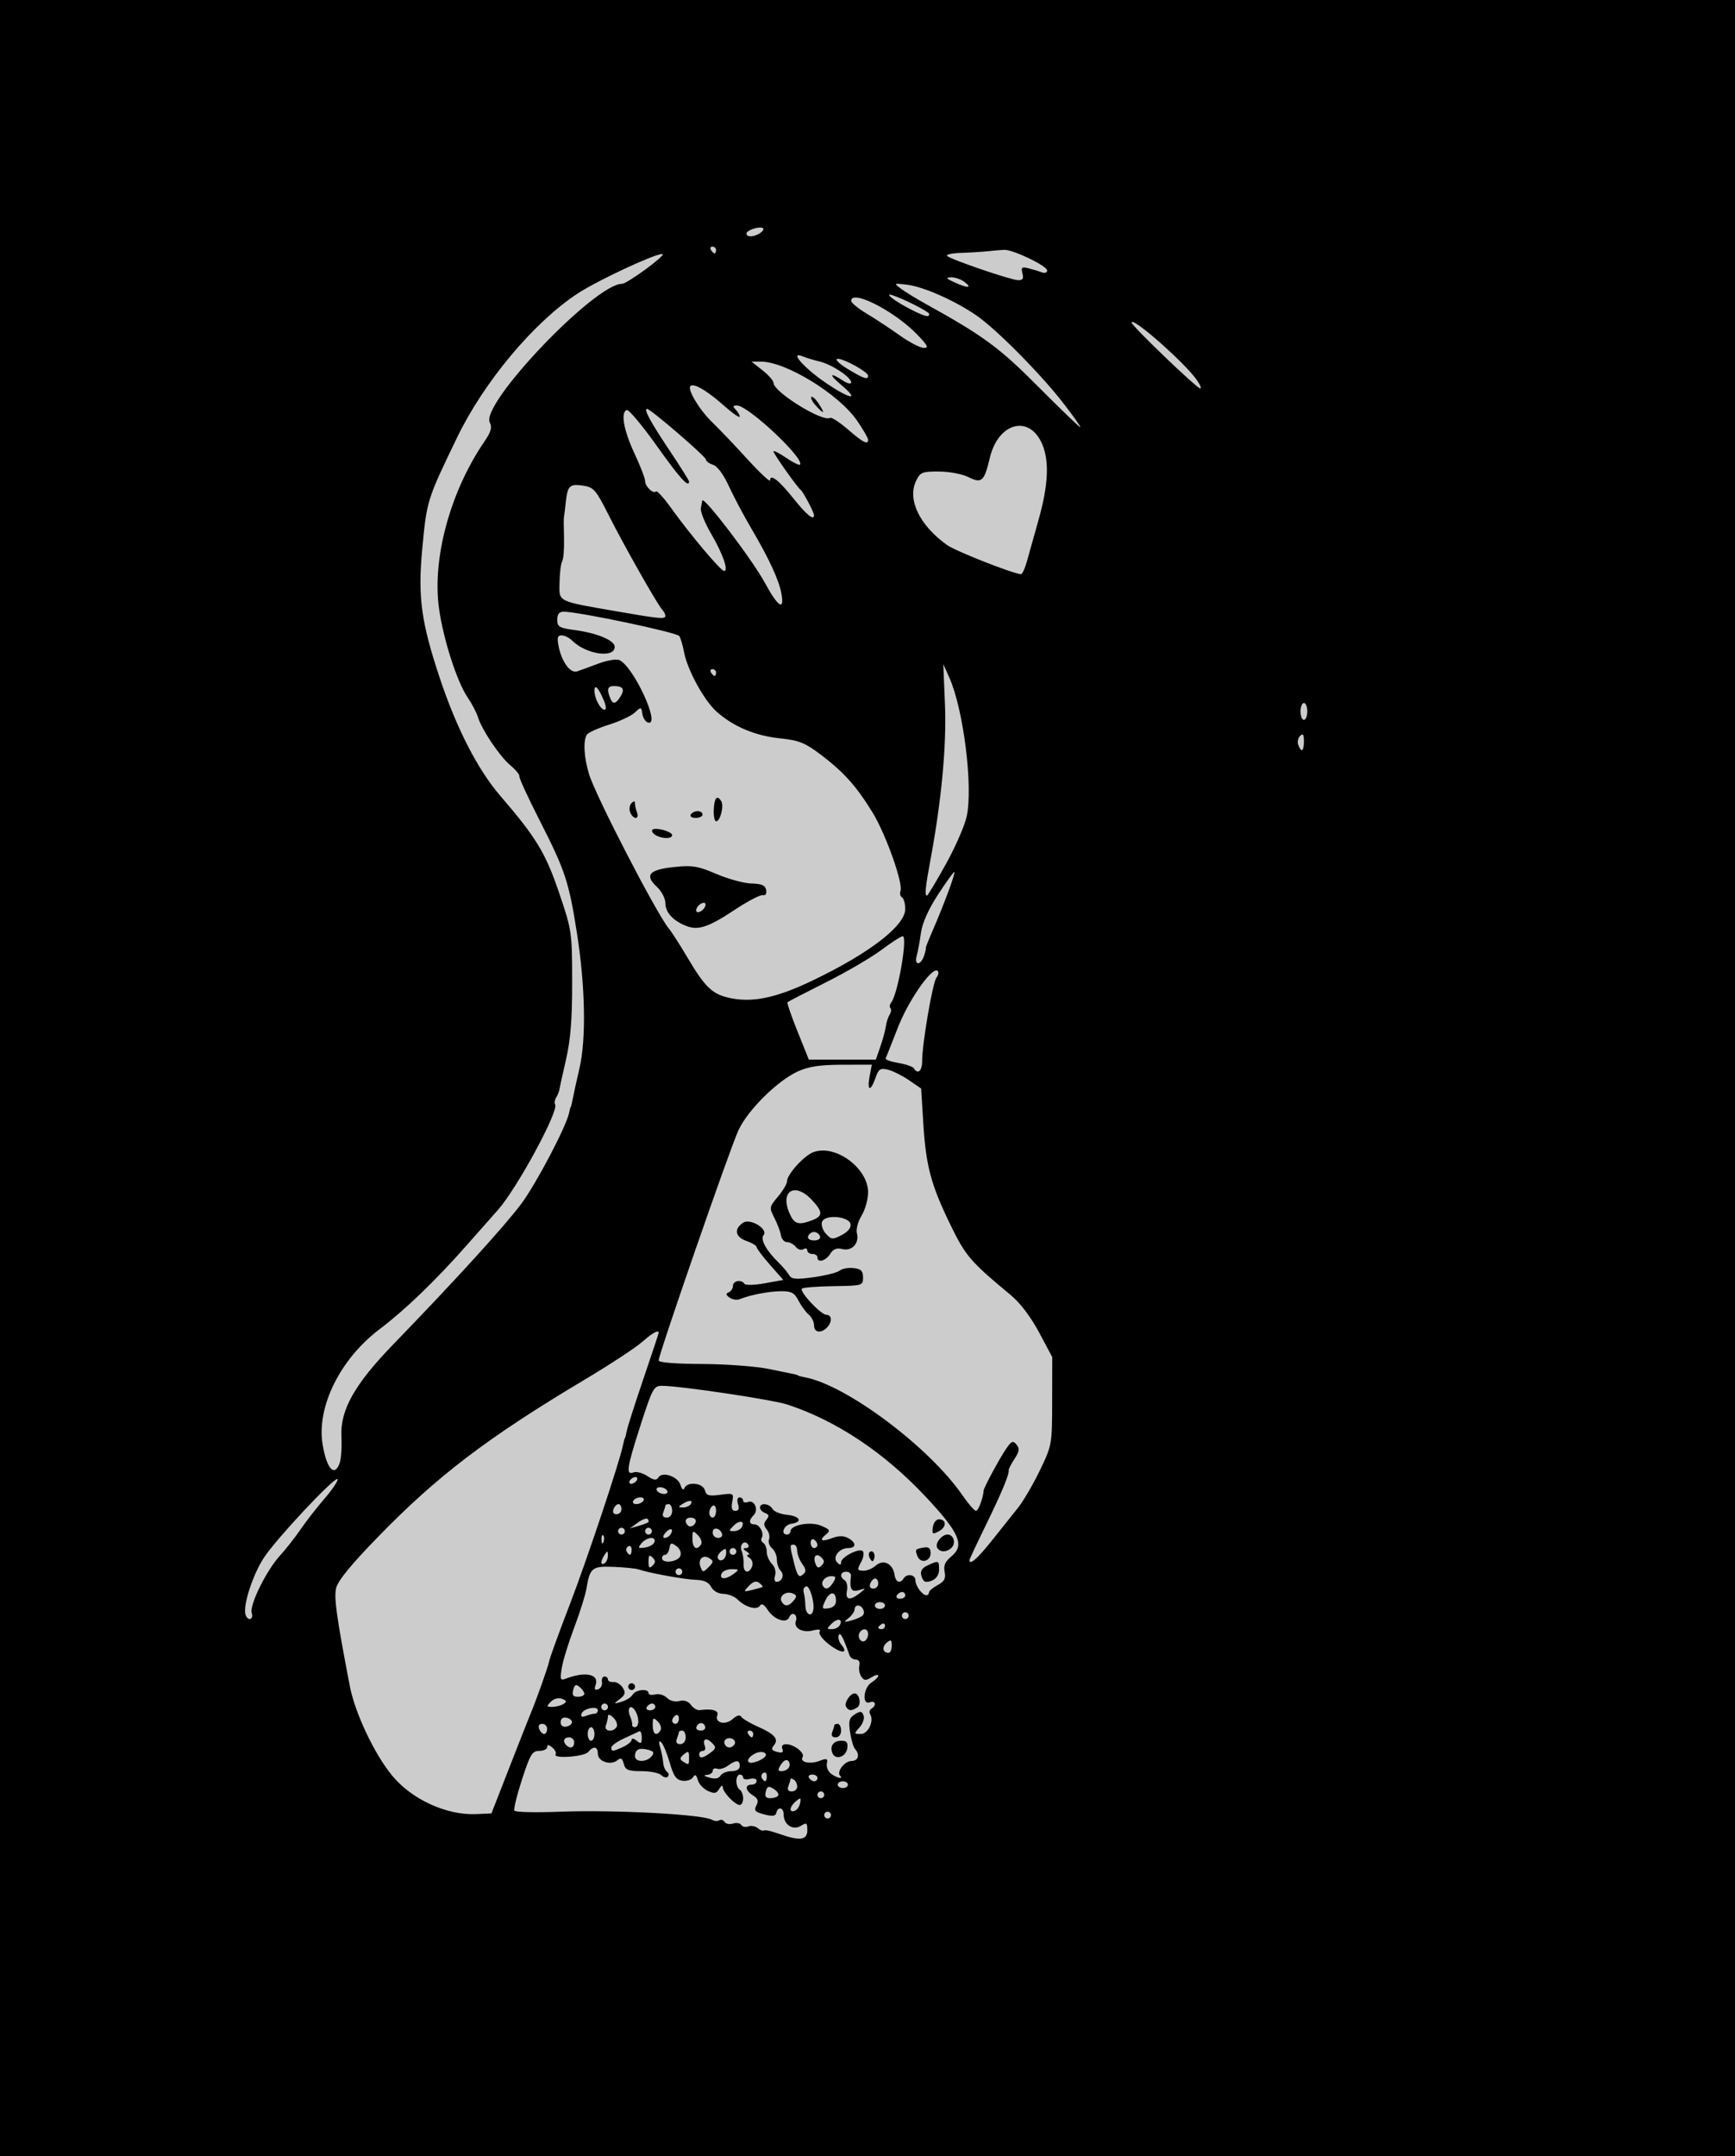
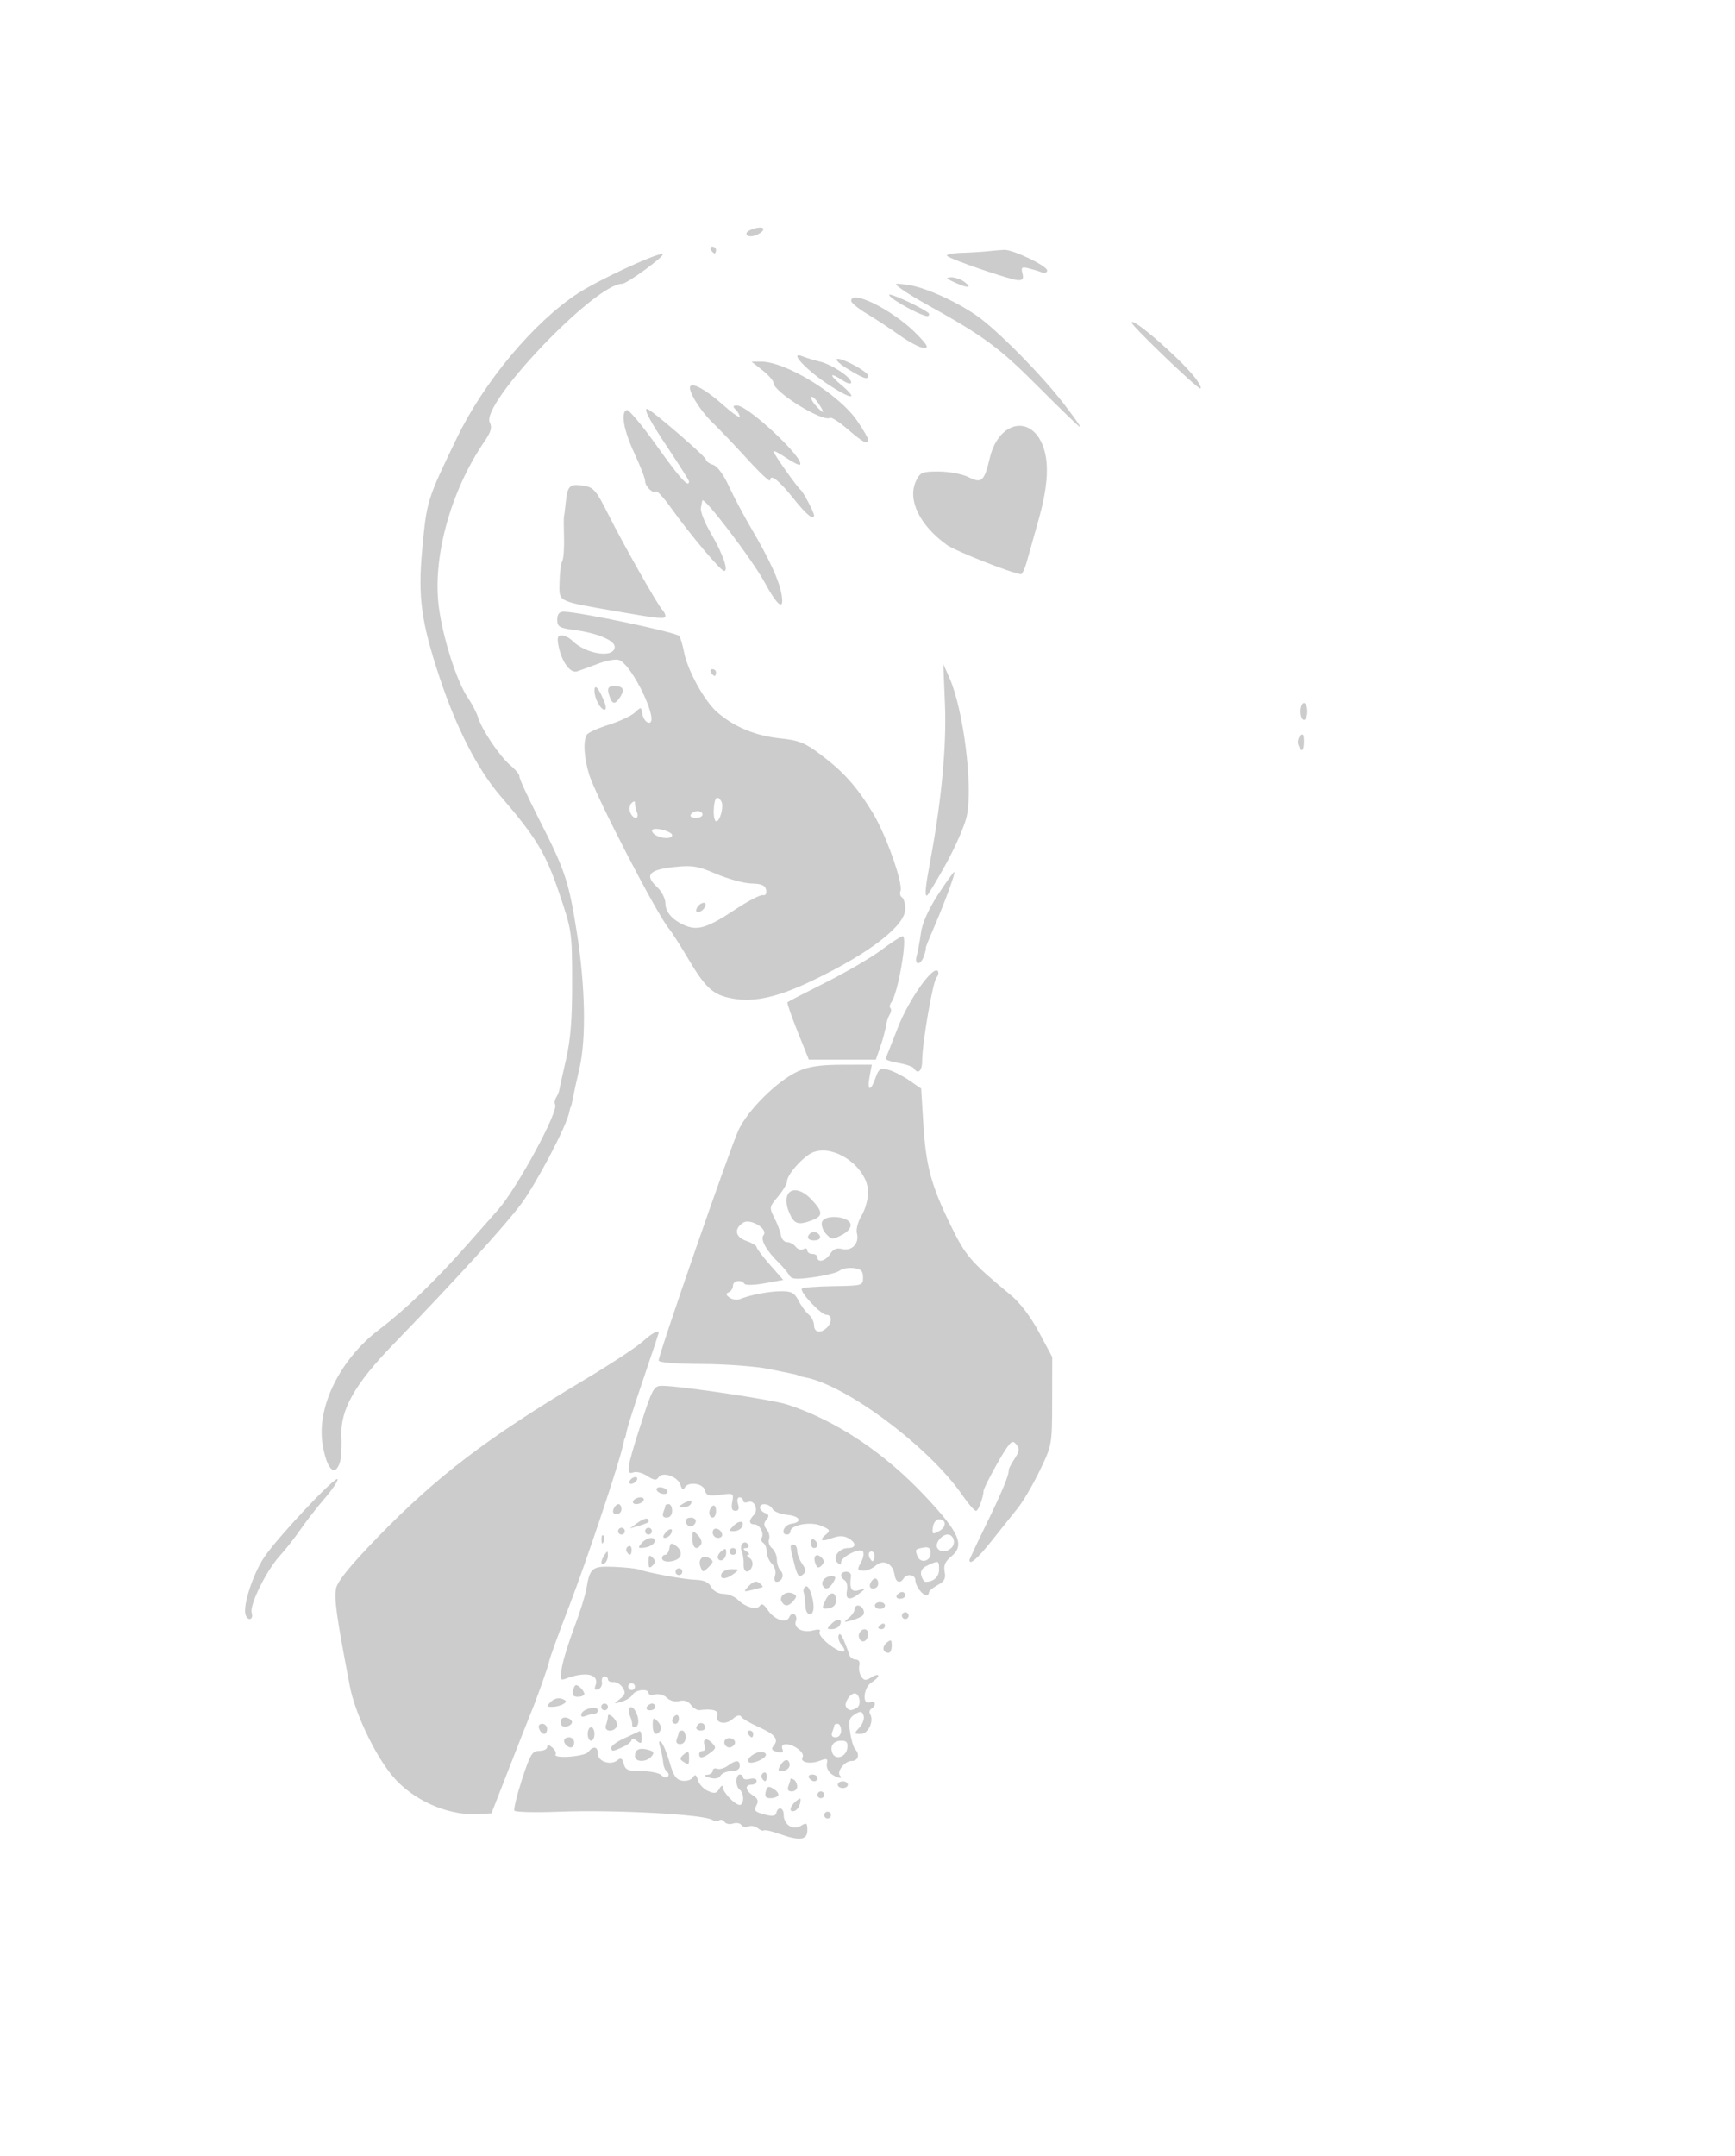
<svg xmlns="http://www.w3.org/2000/svg" version="1.1" viewBox="0 0 2126.9 2642">
  <defs>
    <style type="text/css">.str5 {stroke:#373435;stroke-width:0.2}
    .str17 {stroke:#606062;stroke-width:0.2}
    .str7 {stroke:#7B3B64;stroke-width:0.2}
    .str4 {stroke:#84716B;stroke-width:0.2}
    .str3 {stroke:#B09193;stroke-width:0.2}
    .str16 {stroke:#D2D3D5;stroke-width:0.2}
    .str0 {stroke:#E6E7E8;stroke-width:0.2}
    .str15 {stroke:#E8C6BA;stroke-width:0.2}
    .str12 {stroke:#E8CDBB;stroke-width:0.2}
    .str6 {stroke:#EE3163;stroke-width:0.2}
    .str1 {stroke:#F2E8DA;stroke-width:0.2}
    .str2 {stroke:#F7ADAF;stroke-width:0.2}
    .str8 {stroke:#FEFEFE;stroke-width:0.2}
    .str11 {stroke:black;stroke-width:0.2}
    .str10 {stroke:#282E29;stroke-width:0.2}
    .str9 {stroke:#412823;stroke-width:0.2}
    .str13 {stroke:#373435}
    .str14 {stroke:#825E5F}
    .fil12 {fill:none}
    .fil6 {fill:#373435}
    .fil0 {fill:#44AA88}
    .fil16 {fill:#606062}
    .fil8 {fill:#7B3B69}
    .fil4 {fill:#84716B}
    .fil5 {fill:#A9ABAE}
    .fil3 {fill:#B09193}
    .fil15 {fill:#D2D3D5}
    .fil13 {fill:#E8C6BA}
    .fil14 {fill:#E8CDBB}
    .fil7 {fill:#EE3163}
    .fil1 {fill:#F2E8DA}
    .fil9 {fill:#FEFEFE}
    .fil11 {fill:black}
    .fil10 {fill:#412823}
    .fil2 {fill:#FF7DCF}</style>
    <linearGradient id="a" x1="49.917" x2="49.917" y1="108.33" y2="12.18" gradientUnits="userSpaceOnUse">
      <stop stop-color="#8E2929" offset="0" />
      <stop stop-color="#ED3237" offset=".502" />
      <stop stop-color="#8E2929" offset="1" />
    </linearGradient>
    <linearGradient id="b" x1="61.256" x2="61.256" y1="63.747" y2="90.292" gradientUnits="userSpaceOnUse">
      <stop stop-color="#F5B39C" offset="0" />
      <stop stop-color="#F0DBD2" offset="1" />
    </linearGradient>
    <linearGradient id="c" x1="13.984" x2="13.984" y1="119.15" y2="1.363" gradientUnits="userSpaceOnUse">
      <stop stop-color="#A9ABAE" offset="0" />
      <stop stop-color="#FEFEFE" offset=".502" />
      <stop stop-color="#A9ABAE" offset="1" />
    </linearGradient>
    <linearGradient id="d" x1="50.031" x2="50.031" y1="3.161" y2="117.3" gradientUnits="userSpaceOnUse">
      <stop stop-color="#ED3237" offset="0" />
      <stop stop-color="#D2D3D5" offset="1" />
    </linearGradient>
    <linearGradient id="e" x1="40.134" x2="40.134" y1="25.368" y2="57.883" gradientUnits="userSpaceOnUse">
      <stop stop-color="#F3755B" offset="0" />
      <stop stop-color="#F8AC92" offset="1" />
    </linearGradient>
    <style type="text/css">.str0 {stroke:#373435;stroke-width:0.2}
    .fil3 {fill:#373435}
    .fil4 {fill:#595959}
    .fil5 {fill:url(#e)}
    .fil1 {fill:url(#d)}
    .fil2 {fill:url(#c)}
    .fil6 {fill:url(#b)}
    .fil0 {fill:url(#a)}</style>
  </defs>
  <g transform="translate(4562.2 2451.5)">
    <g transform="translate(437.66 147.71)">
      <g transform="translate(105.5 -333.12)">
        <g transform="matrix(9.97 0 0 9.97 8100.7 4097.8)">
-           <rect x="-1327.5" y="-640.52" width="220.11" height="268.33" />
          <path transform="matrix(.1 0 0 .1 -1324.6 -638.32)" d="m934.22 279.82c-6.192 0.234-16.201 4.09-16.201 7.299 0 4.765 8.722 4.594 16.496-0.322 3.361-2.126 5.149-4.826 3.973-6.002-0.603-0.603-1.7-0.907-3.084-0.973-0.375-0.018-0.771-0.018-1.184-0.002zm-57.988 23.432c-2.42 0-3.243 1.869-1.83 4.154 1.412 2.285 3.392 4.154 4.398 4.154 1.008 0 1.832-1.869 1.832-4.154 0-2.285-1.981-4.154-4.4-4.154zm358.66 3.959c-4.065 0.167-12.999 0.92-19.854 1.676-6.854 0.756-21.653 1.667-32.887 2.023-11.232 0.357-19.046 2.052-17.363 3.766 4.23 4.308 77.548 29.39 87.084 29.791 5.876 0.247 7.204-1.777 5.482-8.359-1.936-7.403-0.837-8.327 7.438-6.25 5.341 1.34 12.687 3.58 16.326 4.977 3.715 1.425 6.617 0.421 6.617-2.289 0-5.641-42.004-25.778-52.844-25.334zm-420.83 5.172c-9.864 0.148-79.123 32.423-103.74 48.566-53.784 35.264-115.07 108.48-148.17 177.01-37.059 76.721-37.212 77.212-42.863 137.96-5.386 57.906-1.144 88.907 21.48 156.98 20.665 62.179 46.792 113.04 74.68 145.39 43.995 51.038 55.665 70.277 72.191 119.01 15.719 46.358 15.991 48.198 16.062 109.46 0.1 45.84-1.943 71.097-7.555 95.545-4.194 18.278-7.915 35.102-8.266 37.387-0.349 2.285-2.099 6.49-3.883 9.346-1.785 2.856-2.34 6.654-1.236 8.44 4.85 7.848-47.175 103.69-70.395 129.69-5.104 5.712-22.474 25.341-38.604 43.619-38.207 43.297-75.317 79.002-107.17 103.12-48.294 36.565-77.32 95.426-69.713 141.37 5.024 30.34 14.878 40.803 21.111 22.412 1.742-5.141 2.654-19.66 2.029-32.266-1.613-32.524 16.18-64.077 63.906-113.33 75.865-78.285 137.63-146.09 157.4-172.8 18.674-25.226 55.535-95.468 58.709-111.88 0.738-3.825 1.629-6.955 1.973-6.955 0.349 0 1.467-4.573 2.494-10.162 1.027-5.589 4.724-22.413 8.217-37.387 8.365-35.864 7.155-100.56-3.1-165.9-9.969-63.51-14.487-77.121-46.391-139.65-13.987-27.417-24.97-51.345-24.406-53.174 0.558-1.829-4.424-7.909-11.082-13.512-13.243-11.143-35.28-43.927-39.932-59.404-1.615-5.376-7.292-16.193-12.615-24.037-13.216-19.475-30.016-71.784-35.234-109.7-8.44-61.343 13.926-143.4 55.768-204.62 8.24-12.055 9.836-17.603 6.734-23.398-12.023-22.465 129.16-170.58 162.59-170.58 6.233 0 54.065-35.048 49.781-36.477-0.191-0.064-0.447-0.093-0.766-0.088zm356.44 28.59c-0.314-0.01-0.619-0.008-0.912 0.004-6.956 0.274-6.227 1.402 3.908 6.043 16.394 7.506 22.816 7.365 12.707-0.281-4.158-3.145-10.99-5.621-15.703-5.766zm-67.156 7.965c-3.244 0.144-0.953 1.834 5.156 6.338 5.378 3.965 18.628 12.108 29.445 18.096 71.846 39.766 90.908 53.788 139.4 102.55 27.417 27.567 50.44 49.719 51.162 49.229 0.718-0.491-8.623-13.714-20.77-29.385-28.387-36.625-83.154-91.795-107.66-108.45-26.705-18.149-64.653-34.863-84.551-37.24-6.301-0.753-10.241-1.223-12.188-1.137zm-9.17 13.268c-0.566-0.011-0.827 0.148-0.721 0.502 1.703 5.67 45.105 28.795 48.213 25.688 1.133-1.133 1.28-2.695 0.328-3.471-8.271-6.738-42.348-22.613-47.82-22.719zm-42.307 3.582c-3.209 0.079-5.072 1.355-5.072 4.09 0 2.373 8.49 9.383 18.865 15.578 10.376 6.195 28.601 18.192 40.502 26.658 11.902 8.466 25.29 15.474 29.752 15.576 6.627 0.151 5.106-2.917-8.309-16.758-22.626-23.346-61.832-45.486-75.738-45.145zm340.44 30.018c-0.47 0.029-0.719 0.283-0.719 0.787 0 3.929 80.069 80.725 84.404 80.953 1.869 0.1-0.319-4.961-4.863-11.244-14.927-20.641-71.775-70.934-78.822-70.496zm-410.02 40.938c-7.498-0.288 10.508 18.67 34.322 34.646 30.006 20.129 41.088 21.231 17.883 1.777-15.596-13.074-14.41-16.145 2.066-5.35 5.632 3.69 10.238 4.753 10.238 2.361 0-6.421-23.583-22.076-38.742-25.717-7.251-1.741-16.672-4.599-20.936-6.352-2.17-0.891-3.761-1.326-4.832-1.367zm48.49 4.41c-0.546-0.027-1.003 0.014-1.353 0.131-2.603 0.867 3.514 6.544 13.592 12.615 19.518 11.76 24.553 13.395 24.553 7.975 0-4.592-28.595-20.314-36.791-20.721zm-95.256 3.385-11.271 0.051 13.502 10.641c7.426 5.852 13.5 12.781 13.5 15.398 0 11.179 60.532 48.647 69.568 43.062 1.766-1.091 11.604 5.27 21.863 14.137 18.89 16.324 24.885 19.376 24.885 12.668v-0.004c0-2.035-6.126-12.59-13.613-23.455-22.574-32.758-87.699-72.624-118.43-72.498zm-83.645 29.148c-1.185-0.014-2.102 0.28-2.723 0.9-4.114 4.113 11.252 29.573 26.963 44.68 8.318 7.997 27.691 28.319 43.053 45.162 15.361 16.843 27.93 28.585 27.93 26.094 0-8.64 10.71-0.339 28.777 22.303 16.037 20.098 25.225 27.557 25.225 20.475 0-3.438-13.229-28.57-16.293-30.951-4.52-3.513-33.557-44.561-33.557-47.439 0-1.49 6.905 1.983 15.344 7.717 8.437 5.734 16.179 9.586 17.203 8.562 6.672-6.672-63.595-72.691-77.367-72.691-5.202 0-5.582 1.107-1.705 4.984 2.742 2.742 4.984 6.638 4.984 8.66s-8.877-4.183-19.73-13.789c-17.502-15.492-31.706-24.588-38.104-24.666zm146.5 14.045c1.637-0.007 5.176 3.498 8.492 8.559 8.279 12.636 6.629 13.606-3.711 2.182-4.148-4.583-6.561-9.316-5.361-10.516 0.15-0.15 0.346-0.224 0.58-0.225zm-202.52 14.918c-4.535 0 3.902 15.647 27.355 50.73 13.306 19.904 24.193 37.194 24.193 38.424 0 8.6-11.233-3.775-39.535-43.557-17.918-25.186-34.578-45.081-37.023-44.213-7.788 2.765-3.837 24.907 9.561 53.562 7.146 15.285 12.994 30.443 12.994 33.686 0 6.762 10 16.299 13.461 12.838 1.271-1.271 9.707 8.017 18.746 20.641 22.972 32.081 60.558 76.75 64.826 77.043 6.07 0.417-1.408-21.067-15.996-45.957-7.662-13.074-13.284-27.189-12.492-31.365 0.788-4.176 1.583-8.29 1.758-9.141 1.319-6.418 61.327 72.271 76.656 100.52 16.312 30.059 24.594 35.745 20.725 14.229-3.061-17.018-14.896-42.713-36.959-80.244-9.491-16.146-22.037-39.795-27.877-52.553-6.457-14.104-14.041-24.281-19.348-25.965-4.799-1.524-8.727-4.42-8.727-6.438 0-3.633-68.097-62.24-72.318-62.24zm457.83 20.801c-14.978 0.07-30.428 14.033-36.428 39.379-6.865 29.004-10.046 31.867-26.272 23.664-7.331-3.706-23.558-6.795-36.061-6.865-20.719-0.116-23.222 0.882-28.24 11.24-11.184 23.088 4.041 54.82 37.926 79.049 10.36 7.407 78.094 34.188 90.77 35.889 1.622 0.217 4.907-6.614 7.301-15.182 2.394-8.568 9.012-32.143 14.707-52.391 11.678-41.52 13.119-71.075 4.475-91.764-6.569-15.723-17.248-23.071-28.178-23.02zm-544.07 72.746c-9.892-0.229-12.003 4.513-13.73 21.037-0.937 8.95-1.96 17.207-2.279 18.35-0.319 1.142-0.299 12.792 0.1 25.889 0.349 13.097-0.668 25.91-2.248 28.473-1.584 2.563-3.056 14.177-3.269 25.809-0.449 24.632-4.197 22.739 70.875 35.805 52.604 9.155 59.314 9.757 59.314 5.324h-0.049c0-1.828-1.692-5.099-3.762-7.269-5.856-6.144-47.384-79.454-66.152-116.78-15.231-30.292-18.272-33.844-30.617-35.766-3.203-0.498-5.899-0.816-8.182-0.869zm-16.271 155.7c-5.592 0-7.947 2.918-7.947 9.85 0 8.726 2.451 10.176 21.469 12.699 27.512 3.65 49.152 12.71 49.152 20.578 0 14.519-35.361 9.342-52.369-7.666-3.51-3.51-9.287-6.383-12.836-6.383-5.044 0-5.874 2.903-3.797 13.285 3.846 19.234 14.35 33.625 22.621 30.996 3.804-1.209 15.456-5.454 25.893-9.434 10.437-3.98 22.043-6.059 25.791-4.621 17.378 6.669 52.335 82.411 35.469 76.854-3.004-0.99-6.053-5.817-6.777-10.727-1.268-8.611-1.595-8.664-9.299-1.486-4.392 4.092-18.755 10.82-31.918 14.951-13.163 4.131-25.307 9.62-26.986 12.197-4.76 7.308-3.64 27.798 2.652 48.525 8.15 26.848 83.504 172.45 98.373 190.08 3.254 3.859 13.662 20.105 23.127 36.104 20.17 34.089 29.399 43.331 48.01 48.072 28.974 7.381 58.795 1.598 104.61-20.287 70.565-33.708 114.69-67.669 114.69-88.268 0-6.454-1.787-12.839-3.973-14.19-2.185-1.35-3.047-4.869-1.914-7.82 3.576-9.32-18.156-70.351-34.496-96.873-19.905-32.309-35.471-49.632-63.781-70.977-19.109-14.408-26.643-17.417-49.539-19.795-30.623-3.18-56.993-14.168-77.752-32.395-15.727-13.808-36.401-51.443-40.623-73.951-1.501-8.004-4.074-16.727-5.715-19.383-2.74-4.433-123.83-29.941-142.13-29.941zm466.7 64.389 2.066 49.85c2.073 50.003-4.278 117.88-17.822 190.51-6.296 33.765-7.326 44.199-4.363 44.199 0.947 0 11.349-17.292 23.111-38.426 11.762-21.134 23.385-47.736 25.826-59.115 7.887-36.754-4.008-131.53-21.389-170.4l-7.43-16.617zm-283.8 6.232c-2.42 0-3.243 1.868-1.83 4.152 1.412 2.285 3.392 4.154 4.398 4.154 1.008 0 1.832-1.869 1.832-4.154 0-2.285-1.981-4.152-4.4-4.152zm-120.92 20.77c-8.025 0-9.241 3.391-5.094 14.199 3.319 8.65 6.867 8.294 12.852-1.289 5.598-8.964 3.227-12.91-7.758-12.91zm-22.625 1.35c-1.029-0.115-1.605 1.284-1.605 4.324 0 9.451 7.462 23.404 12.518 23.404 2.229 0 1.825-4.926-0.938-11.424h0.002c-4.399-10.354-8.012-16.086-9.977-16.305zm870.76 19.422c-2.285 0-4.154 4.673-4.154 10.385 0 5.712 1.869 10.385 4.154 10.385 2.285 0 4.154-4.673 4.154-10.385 0-5.712-1.869-10.385-4.154-10.385zm-2.061 38.705c-0.679 0.04-1.549 0.629-2.645 1.725-2.588 2.588-3.581 7.636-2.207 11.217 3.803 9.91 6.912 7.793 6.912-4.705 0-5.743-0.567-8.324-2.061-8.236zm-718.96 77.756c1.305 0.035 2.846 1.435 4.582 4.244 3.509 5.678-1.234 24.687-6.16 24.687-2.08 0-3.446-6.533-3.037-14.52 0.491-9.569 2.123-14.478 4.615-14.412zm-102.53 4.51c0.704 0.058 1.039 0.885 1.039 2.482 0 2.555 1.135 7.601 2.522 11.215 1.387 3.614 0.647 6.572-1.633 6.572-2.285 0-5.35-3.117-6.812-6.926-1.462-3.809-0.726-8.857 1.635-11.217 1.476-1.476 2.546-2.185 3.25-2.127zm78.137 11.961c3.292 0 5.984 1.869 5.984 4.154 0 2.285-3.849 4.154-8.553 4.154-4.705 0-7.398-1.87-5.986-4.154 1.413-2.285 5.262-4.154 8.555-4.154zm-50.721 21.779c7.29 0.21 19.318 4.329 19.318 7.75 0 4.83-12.841 4.649-20.65-0.289-3.361-2.126-4.983-4.991-3.606-6.369 0.661-0.661 1.926-0.999 3.547-1.08 0.439-0.022 0.905-0.026 1.391-0.012zm38.861 45.83c10.947 0.177 19.016 2.805 34.973 9.619 14.57 6.221 33.942 11.485 43.051 11.697 12.505 0.292 16.915 2.231 18.01 7.92 0.887 4.603-0.708 7.078-4.098 6.361-3.052-0.645-18.634 7.501-34.627 18.104-32.567 21.589-45.116 25.665-60.148 19.537-15.999-6.522-25.012-16.545-25.012-27.816 0-5.667-4.656-14.617-10.346-19.891-15.533-14.396-9.852-21.17 20.475-24.418 7.175-0.768 12.747-1.194 17.723-1.113zm327.38 7.164c-1.074 0-10.162 12.619-20.193 28.041-11.644 17.9-19.167 34.801-20.803 46.734-1.41 10.282-3.74 22.898-5.18 28.039-1.517 5.418-0.788 9.348 1.74 9.348 2.398 0 5.694-4.207 7.326-9.348 1.631-5.141 2.558-9.346 2.059-9.346-0.498 0 3.164-9.348 8.139-20.772 14.275-32.777 29.053-72.697 26.912-72.697zm-308.21 37.85c-0.468 0.019-0.998 0.122-1.582 0.316-2.998 1-6.269 4.271-7.268 7.27-1.039 3.115 0.518 4.673 3.635 3.635 2.998-1 6.269-4.271 7.268-7.269 0.844-2.531-0.025-4.034-2.053-3.951zm244.78 41.078c-2.013 0-13.81 7.602-26.219 16.892-12.407 9.29-43.123 27.206-68.256 39.812-25.132 12.607-46.37 23.596-47.197 24.422-0.827 0.826 4.743 17.026 12.379 36l13.883 34.5h41.195 41.193l5.527-15.934h2e-3c3.041-8.763 6.087-19.978 6.768-24.924 0.678-4.946 2.779-11.453 4.664-14.461 1.884-3.008 2.32-6.576 0.967-7.928-1.352-1.351-0.896-4.497 1.018-6.992 8.274-10.805 20.481-81.389 14.076-81.389zm41.594 42.023c-8.436-0.45-35.039 38.226-47.502 70.139-7.584 19.42-14.351 36.532-15.039 38.025-0.688 1.493 6.311 3.991 15.555 5.553 9.244 1.562 17.863 4.547 19.152 6.633 4.937 7.988 10.162 3.251 10.162-9.213 0-21.393 12.959-96.672 17.623-102.37 2.383-2.911 3.05-6.574 1.484-8.139-0.391-0.391-0.873-0.597-1.436-0.627zm-79.596 115.83-36.537 0.09c-27.114 0.07-41.107 2.166-54.256 8.135-25.164 11.422-61.456 47.293-73.16 72.314-10.166 21.733-98.149 275.44-98.123 282.95 0.008 2.542 20.569 4.227 52.967 4.342 29.124 0.103 66.038 2.823 82.031 6.047 35.272 7.109 35.059 7.063 36.35 8.104 0.568 0.461 4.539 1.496 8.816 2.303 51.035 9.621 152.82 85.955 193.55 145.15 7.156 10.401 14.588 18.91 16.516 18.91 2.839 0 8.857-16.029 9.355-24.924 0.199-3.591 19.195-38.941 27.428-51.049 6.747-9.92 8.608-10.706 12.953-5.471 4.064 4.897 3.571 8.406-2.475 17.633-4.151 6.335-7.339 12.536-7.086 13.779 0.957 4.702-8.568 27.602-28.064 67.471-11.092 22.684-20.168 42.06-20.168 43.059 0 6.782 9.804-1.736 27.373-23.779l-0.012 2e-3c11.219-14.076 25.758-32.302 32.311-40.502 6.551-8.2 18.663-28.927 26.914-46.059 14.845-30.823 15.003-31.715 15.09-85.16l0.1-54.01-16.246-30.408c-10.08-18.868-23.241-36.21-34.682-45.695-49.81-41.302-55.591-48.034-74.328-86.551-23.902-49.134-30.114-72.412-33.32-124.88l-2.594-42.443-14.961-10.26c-8.227-5.643-19.866-11.455-25.865-12.918-9.452-2.305-11.499-0.956-15.361 10.123-6.034 17.307-10.608 16.196-7.24-1.758l2.728-14.539zm-59.967 105.52c25.551 0.143 55.435 25.644 55.408 51.441-0.008 8.488-3.616 21.338-8.018 28.557-4.536 7.439-7.017 16.896-5.727 21.832 3.188 12.189-6.221 22.224-18.053 19.254-6.833-1.715-11.081-0.004-14.809 5.965-5.434 8.7-15.691 11.456-15.691 4.215 0-2.285-2.804-4.154-6.231-4.154-3.428 0-6.231-1.979-6.231-4.398 0-2.42-2.154-3.07-4.785-1.443-2.632 1.626-6.836 0.333-9.346-2.871-2.509-3.205-7.342-5.826-10.738-5.826-3.396 0-6.774-3.739-7.508-8.309-0.728-4.57-4.352-14.196-8.045-21.393-6.513-12.694-6.384-13.477 4.391-26.281 6.109-7.258 11.105-15.716 11.105-18.793 0-8.392 20.704-31.336 32.23-35.719 3.799-1.444 7.864-2.1 12.045-2.076zm-34.703 48.828c-9.356 0.238-13.916 10.681-6.906 27.393 5.998 14.299 11.031 15.984 28.217 9.449h0.004c13.576-5.162 13.421-10.381-0.758-25.4-7.602-8.054-14.943-11.584-20.557-11.441zm48.648 32.867c-7.022-0.067-13.567 1.756-15.139 5.851-1.404 3.659 0.698 10.23 4.691 14.639 6.699 7.402 8.151 7.527 19.455 1.682 7.593-3.927 11.712-8.978 10.885-13.348-1.047-5.527-10.864-8.738-19.892-8.824zm-106.97 5.588c10.059-0.126 25.004 10.558 19.941 16.658-4.362 5.255 3.226 18.973 18.998 34.348 4.883 4.76 10.49 11.446 12.461 14.857 2.958 5.12 8.236 5.558 30.199 2.514 14.637-2.029 29.012-5.678 31.943-8.111s10.582-3.82 17.004-3.084c9.256 1.061 11.676 3.447 11.676 11.514 0 9.981-0.698 10.184-36.324 10.705-19.977 0.292-37.442 1.651-38.809 3.018-3.493 3.494 23.341 32.182 30.104 32.182 6.914 0 7.248 9.118 0.578 15.787-7.482 7.483-15.785 6.002-15.785-2.814v-0.002c0-4.29-2.926-10.228-6.504-13.197-3.577-2.969-9.235-10.676-12.57-17.125-5.026-9.719-8.711-11.709-21.533-11.627-14.863 0.1-37.685 4.483-50.783 9.764-3.428 1.382-9.034 0.521-12.461-1.914-4.691-3.332-4.947-4.949-1.039-6.535 2.856-1.159 5.191-4.755 5.191-7.992 0-6.334 10.582-8.136 14.123-2.406 1.182 1.913 12.408 1.618 24.947-0.654l22.797-4.133-16.395-18.623c-9.017-10.243-16.393-20.048-16.393-21.787 0-1.74-5.755-5.169-12.787-7.621-13.739-4.789-15.334-14.991-3.508-22.438 1.37-0.862 3.065-1.258 4.928-1.281zm81.986 12.824c-3.046 0-6.317 2.337-7.27 5.193-1.029 3.089 1.916 5.191 7.27 5.191 5.355 0 8.301-2.102 7.271-5.191-0.957-2.856-4.225-5.193-7.271-5.193zm-192.48 122.39c-2.808-0.021-9.626 4.542-19.24 13.014-7.94 6.997-39.718 27.802-70.619 46.234-119.27 71.144-180.92 118.06-254.1 193.37-33.327 34.297-49.263 53.85-51.246 62.879-2.665 12.132 0.609 35.46 16.883 120.19 6.338 33.008 30.261 83.575 52.041 110 24.188 29.341 67.023 48.933 103.39 47.289l18.693-0.846 21.924-56.08c12.058-30.844 23.475-59.819 25.371-64.389 8.529-20.555 22.197-58.913 23.686-66.467 0.897-4.569 12.1-35.414 24.887-68.543 20.985-54.366 61.776-176.42 65.945-197.32 0.917-4.569 1.936-8.309 2.275-8.309s1.366-3.974 2.281-8.83c0.917-4.856 10.121-33.663 20.461-64.014 10.339-30.351 18.799-55.818 18.799-56.596 0-1.05-0.492-1.567-1.428-1.574zm5.342 66.654c-9.845-0.03-11.666 3.315-25.963 47.625-17.164 53.202-18.571 62.467-8.926 58.766 3.547-1.361 11.183 0.628 16.971 4.42 8.057 5.279 11.261 5.698 13.678 1.789 4.784-7.741 23.985-1.22 27.18 9.23 1.693 5.539 3.573 6.998 4.893 3.801 3.459-8.381 22.703-6.329 25.057 2.672 1.724 6.593 4.778 7.499 18.908 5.604 16.405-2.2 16.796-1.969 14.746 8.752-1.484 7.758-0.348 11.014 3.83 11.014 4.045 0 5.095-2.647 3.299-8.309-1.513-4.766-0.747-8.309 1.797-8.309 2.439 0 4.434 1.812 4.434 4.025 0 2.213 2.789 2.952 6.197 1.645 7.828-3.004 13.217 9.811 6.816 16.211-6.393 6.393-5.919 11.354 1.082 11.354 6.339 0 12.137 11.137 8.697 16.703-1.186 1.921-0.259 4.667 2.064 6.102 2.322 1.435 4.223 6.371 4.223 10.969 0 4.598 2.867 11.228 6.371 14.732 3.658 3.657 5.309 9.725 3.875 14.242-1.374 4.329-0.62 7.871 1.69 7.871 6.853 0 10.125-8.678 5.148-13.654-2.542-2.543-4.623-8.695-4.623-13.67s-2.691-11.28-5.982-14.012c-3.292-2.732-4.952-7.659-3.689-10.947 1.262-3.289-0.002-8.76-2.834-12.158-3.877-4.671-3.962-7.58-0.357-11.924 3.677-4.431 3.318-6.303-1.568-8.178-3.485-1.338-6.338-4.36-6.338-6.717 0-6.389 11.547-5.175 15.371 1.615 1.826 3.245 9.865 6.516 17.861 7.27 16.204 1.527 19.703 8.945 5.193 11.006-8.997 1.278-13.687 13.211-5.193 13.211 2.285 0 4.154-1.685 4.154-3.746 0-8.015 24.489-12.652 37.633-7.125 11.189 4.705 11.903 5.961 6.111 10.768-9.059 7.519-5.537 9.476 7.879 4.375 7.713-2.932 13.752-2.923 19.27 0.029 10.242 5.481 10.372 12.316 0.238 12.316-11.097 0-19.884 11.364-13.625 17.623 3.643 3.642 4.809 3.625 4.809-0.07 0-6.752 23.771-18.627 26.959-13.469 1.377 2.229 0.548 7.707-1.842 12.174-5.75 10.741-5.579 11.412 2.924 11.576 3.999 0.08 10.651-2.804 14.783-6.402 9.206-8.018 20.885-2.311 22.893 11.188 1.402 9.417 6.826 11.739 11.135 4.768 4.016-6.498 14.539-4.868 14.539 2.252 0 6.811 8.3 18.097 13.502 18.361 1.713 0.09 3.115-1.396 3.115-3.295h-0.004c0-1.899 4.817-6.029 10.703-9.18 8.354-4.47 10.25-8.044 8.635-16.279-1.519-7.75 0.638-12.759 8.131-18.861 16.849-13.724 10.278-29.001-31.717-73.746-50.596-53.909-109.28-93.016-169.34-112.86-18.506-6.114-131.99-23.085-154.79-23.148zm-32.539 112.13c-2.285 0-5.308 1.869-6.721 4.154-1.412 2.285-0.699 4.154 1.586 4.154 2.284 0 5.31-1.869 6.723-4.154 1.412-2.285 0.697-4.154-1.588-4.154zm-366.55 2.383c-6.288 0.358-73.74 72.107-89.859 96.178-13.956 20.839-26.582 59.864-22.881 70.721 2.83 8.302 10.199 5.988 7.547-2.369-3.02-9.514 18.091-52.246 34.82-70.482 6.89-7.51 18.234-21.948 25.209-32.086 6.975-10.138 20.101-27.007 29.172-37.486 9.07-10.48 16.479-21.277 16.463-23.994 0-0.342-0.161-0.498-0.471-0.48zm396.73 10.08c-3.428 0-5.076 1.869-3.664 4.154 1.412 2.285 5.372 4.154 8.799 4.154 3.428 0 5.077-1.869 3.664-4.154-1.412-2.285-5.371-4.154-8.799-4.154zm-23.945 12.461c-3.427 0-7.385 1.87-8.797 4.154-1.412 2.285 0.239 4.154 3.664 4.154 3.427 0 7.385-1.869 8.797-4.154 1.412-2.285-0.239-4.154-3.664-4.154zm60.898 4.365c-1.985 0-5.393 1.315-9.461 3.943-5.371 3.47-5.261 4.037 0.787 4.092 3.864 0.03 8.18-1.807 9.592-4.092h0.006c1.625-2.629 1.062-3.943-0.924-3.943zm-87.945 3.943c-2.04 0-4.785 2.805-6.1 6.232-1.457 3.796-0.009 6.23 3.709 6.23 3.356 0 6.1-2.803 6.1-6.23 0-3.427-1.668-6.232-3.709-6.232zm61.867 0c-2.285 0-4.154 0.783-4.154 1.738 0 0.955-1.133 4.695-2.519 8.309-1.655 4.312-0.23 6.57 4.152 6.57 3.906 0 6.676-3.447 6.676-8.309 0-4.569-1.87-8.309-4.154-8.309zm55.236 1.703c-0.39-0.01-0.804 0.11-1.232 0.375-2.285 1.412-4.154 5.26-4.154 8.553 0 3.292 1.869 5.986 4.154 5.986 2.285 0 4.154-3.848 4.154-8.553 0-3.822-1.233-6.317-2.922-6.361zm-28.234 14.914c-6.423 0-8.253 4.902-3.574 9.58 3.319 3.319 9.805-0.433 9.805-5.672 0-2.15-2.803-3.908-6.231-3.908zm-54.217 1.23c-2.239-0.122-6.643 1.815-10.939 4.961l-9.615 7.041 10.385-2.978c5.71-1.637 11.161-3.68 12.115-4.539 0.957-0.858 0.608-2.685-0.768-4.061-0.258-0.258-0.661-0.396-1.178-0.424zm359.2 0.846c9.655 0 9.829 9.465 0.27 14.582-8.003 4.283-8.757 3.791-7.523-4.912h-2e-3c0.758-5.319 4.019-9.67 7.256-9.67zm-243.54 3.022c-2.123-0.077-5.262 1.331-8.428 4.496-6.476 6.476-6.488 7.023-0.15 7.023 3.781 0 8.109-1.995 9.615-4.432h0.002c2.74-4.434 1.691-6.989-1.039-7.088zm-146.6 7.365c-2.284 0-4.152 1.869-4.152 4.154s1.868 4.154 4.152 4.154c2.285 0 4.154-1.869 4.154-4.154s-1.869-4.154-4.154-4.154zm33.234 0c-2.284 0-4.154 1.869-4.154 4.154s1.87 4.154 4.154 4.154c2.285 0 4.154-1.869 4.154-4.154s-1.869-4.154-4.154-4.154zm82.779 1.02c-2.141 0.095-3.852 1.656-3.852 4.865 0 3.618 2.961 6.578 6.578 6.578 3.618 0 5.837-2.22 4.932-4.934-1.444-4.333-4.906-6.632-7.658-6.51zm-55.545 0.697c-1.511 0.015-3.887 1.411-6.381 4.414-3.276 3.948-3.591 6.332-0.838 6.332 2.43 0 5.651-1.995 7.156-4.432 2.515-4.069 2.005-6.333 0.062-6.314zm28.186 3.303c-1.249 0.115-1.416 2.785-1.416 8.629 0 11.472 5.532 14.972 10.631 6.723 1.547-2.504-0.208-7.578-3.908-11.275-2.71-2.71-4.335-4.166-5.307-4.076zm312.28 3.287c7.364 0 10.629 10.495 5.012 16.111-5.848 5.848-14.142 6.001-17.65 0.324-3.257-5.269 5.33-16.436 12.639-16.436zm-424.08 0.742c-0.978-0.008-1.6 2.278-1.453 5.836 0.199 4.839 1.184 5.824 2.51 2.51 1.2-2.999 1.052-6.58-0.33-7.961-0.258-0.258-0.501-0.383-0.727-0.385zm59.625 3.549c-3.53 0.109-8.456 2.36-11.887 6.494-4.804 5.789-4.251 6.448 4.357 5.193 5.425-0.791 10.631-3.775 11.572-6.631 1.077-3.27-0.594-4.904-3.357-5.051-0.222-0.012-0.45-0.013-0.686-0.006zm198.69 1.455c-1.49 0.066-2.541 1.723-2.541 4.395 0 3.562 1.869 6.476 4.154 6.476 2.285 0 4.154-1.758 4.154-3.908s-1.869-5.064-4.154-6.476c-0.571-0.353-1.117-0.508-1.613-0.486zm-83.336 3.93c-3.412-0.06-6.416 5.025-4.09 10.477 1.607 3.767 2.69 11.057 2.406 16.197-0.588 10.732 6.71 12.604 10.512 2.695h0.006c1.404-3.658-0.099-8.301-3.244-10.32-3.189-2.019-3.93-3.729-1.645-3.799 2.284-0.07 1.349-1.94-2.078-4.154-4.527-2.926-4.744-4.044-0.797-4.09 2.991-0.03 4.263-1.965 2.828-4.287-1.165-1.885-2.563-2.695-3.898-2.719zm-90.041 1.504c-1.582 0.013-2.244 1.83-2.887 5.719-0.728 4.415-3.068 8.027-5.193 8.027-2.126 0-3.865 1.87-3.865 4.154 0 6.926 19.695 4.643 22.477-2.605 1.548-4.036-0.358-8.943-4.748-12.182-2.766-2.043-4.553-3.123-5.783-3.113zm150.07 1.283c-5.187 0-5.175 0.579 0.508 23.168 3.753 14.904 5.775 17.62 10.311 13.856 4.735-3.929 4.651-6.094-0.52-13.469h0.01c-3.385-4.833-6.154-12.109-6.154-16.17s-1.87-7.385-4.154-7.385zm-201.98 1.617c-0.505-0.017-1.058 0.143-1.639 0.502-2.322 1.435-3.146 4.35-1.832 6.476 3.561 5.762 6.053 4.688 6.053-2.609 0-2.671-1.068-4.318-2.582-4.369zm364.91 1.627c3.79 0.084 5.312 2.242 5.312 7.084 0 10.336-12.554 13.298-16.191 3.82-3.199-8.336-2.869-8.784 7.883-10.639 1.125-0.194 2.122-0.285 2.996-0.266zm-237.71 0.91c-2.284 0-4.152 1.87-4.152 4.154 0 2.285 1.868 4.154 4.152 4.154 2.285 0 4.154-1.869 4.154-4.154 0-2.285-1.869-4.154-4.154-4.154zm-9.889 1.23c-0.945 0.081-2.403 1.061-4.604 2.887-3.403 2.824-5.142 6.822-3.867 8.885 3.277 5.303 10.053 0.231 10.053-7.523 0-2.97-0.367-4.352-1.582-4.248zm180.47 2.832c2.614 0.252 4.518 4.457 3.012 8.975-1.408 4.221-2.385 4.218-5.002-0.019l-0.004 2e-3c-1.79-2.895-2.132-6.387-0.758-7.758 0.929-0.929 1.881-1.283 2.752-1.199zm-325.13 0.359c-0.576-0.113-1.574 1.202-3.311 3.887-5.258 8.135-5.258 13.634 0 10.385 2.284-1.412 4.127-5.728 4.092-9.592-0.05-3.027-0.205-4.567-0.781-4.68zm258.19 4.361c-3.209-0.063-4.666 4.12-2.246 10.426 2.079 5.415 3.88 5.953 7.576 2.258 3.695-3.696 3.679-6.019-0.1-9.766h0.031c-1.983-1.983-3.803-2.889-5.262-2.918zm-205.79 0.678c-1.271 0.059-1.703 2.31-1.703 7.156 0 7.754 1.107 8.861 4.984 4.984 3.877-3.877 3.877-6.093 0-9.971-1.454-1.454-2.519-2.206-3.281-2.17zm67.508 1.289c-5.023 0.135-7.934 5.491-5.223 12.557 2.627 6.844 3.18 6.852 9.9 0.129 6.211-6.213 6.327-7.608 0.916-10.951h0.004c-2.014-1.245-3.923-1.779-5.598-1.734zm285.46 6.387c2.493 0.161 2.586 3.004 2.586 9.42 0 8.827-6.768 14.984-16.473 14.984-1.831 0-4.255-3.542-5.387-7.871-1.43-5.465 1.021-9.273 8.018-12.461 5.925-2.7 9.317-4.198 11.256-4.072zm-406.34 5.764c-18.403 0.029-20.92 4.474-24.645 26.951-1.326 7.997-8.076 29.495-15.002 47.773-6.925 18.278-13.794 40.554-15.264 49.502-2.355 14.333-1.809 15.936 4.586 13.482 24.994-9.591 42.154-5.618 36.734 8.506-1.684 4.39-0.6 5.835 3.361 4.459 3.22-1.12 5.306-5.114 4.635-8.875-0.668-3.761 0.727-6.84 3.115-6.84 2.385 0 4.336 1.662 4.336 3.693 0 2.031 3.013 3.433 6.695 3.115 3.682-0.317 8.823 2.803 11.424 6.936 3.833 6.09 3.155 8.729-3.58 13.932-8.045 6.214-7.977 6.319 2.078 3.365 5.713-1.678 11.881-5.61 13.707-8.738 3.684-6.305 19.525-7.863 19.525-1.92 0 2.071 3.673 2.804 8.16 1.631 4.488-1.174 10.997 0.705 14.467 4.174 3.712 3.712 10.01 5.337 15.309 3.951 5.815-1.521 10.852 0.176 14.229 4.795 2.875 3.932 7.738 6.804 10.805 6.385 15.307-2.093 23.915 0.463 21.629 6.42-3.589 9.352 10.044 12.525 18.998 4.422 4.918-4.451 8.711-5.435 10.402-2.699 1.465 2.369 10.755 7.886 20.646 12.262 20.71 9.161 25.828 15.28 19.328 23.111-3.546 4.273-2.602 6.065 4.125 7.824 6.389 1.671 8.115 0.693 6.449-3.648-1.435-3.739 0.359-5.878 4.865-5.795 9.617 0.177 23.114 10.801 20.041 15.773-3.877 6.274 8.918 9.204 20.674 4.734 9.097-3.459 10.438-2.986 9.16 3.232-0.828 4.006 1.374 9.56 4.885 12.344 6.522 5.171 16.125 7.451 11.375 2.701-4.734-4.733 5.502-18.148 13.848-18.148 8.451 0 10.869-7.851 4.539-14.746-1.993-2.171-4.752-11.471-6.131-20.666-2.077-13.843-1.079-17.61 5.795-21.902 6.903-4.311 8.719-4.093 10.787 1.295 1.368 3.564-0.836 10.148-4.891 14.633-7.113 7.86-7.061 8.154 1.492 8.154 9.097 0 16.608-16.03 11.434-24.402-1.395-2.257-0.638-5.278 1.685-6.713 6.596-4.077 4.95-10.444-2.01-7.773-9.833 3.774-7.969-18.112 2.078-24.387 4.569-2.854 8.307-6.624 8.307-8.379s-3.795-0.838-8.434 2.037c-6.973 4.322-9.144 4.147-12.518-1.004-2.244-3.427-3.298-9.502-2.34-13.5 1.045-4.361-0.646-7.27-4.229-7.27-3.285 0-6.794-2.337-7.797-5.193-7.875-22.426-11.633-29.405-13.344-24.785-1.086 2.933 0.339 8.12 3.164 11.525 9.453 11.39 0.2 11.432-14.703 0.068-8.101-6.179-13.482-13.256-11.955-15.725 1.877-3.038-0.908-3.563-8.629-1.627-12.702 3.188-23.783-3.265-20.463-11.918 1.163-3.029 0.311-6.62-1.887-7.98-2.201-1.36-5.019 0.173-6.262 3.41-3.235 8.431-18.56 3.341-26.521-8.81-4.444-6.782-7.584-8.493-9.6-5.232-3.628 5.871-17.918 1.939-27.395-7.537-3.738-3.737-11.627-6.885-17.533-6.996-6.392-0.121-12.48-3.567-15.039-8.512-2.974-5.747-8.783-8.437-18.84-8.729-13.741-0.398-57.076-8.278-70.621-12.842-3.428-1.155-17.077-2.543-30.334-3.086-3.327-0.136-6.281-0.223-8.91-0.219zm89.059 2.025c-2.285 0-4.154 1.868-4.154 4.152 0 2.285 1.869 4.154 4.154 4.154 2.284 0 4.154-1.87 4.154-4.154 0-2.285-1.87-4.152-4.154-4.152zm64.719 1.037c-5.623 0-11.211 2.571-12.416 5.713-2.777 7.236 5.671 7.162 15.285-0.133 6.788-5.151 6.569-5.58-2.869-5.58zm141.09 3.115c-7.403 0-8.544 6.5-1.867 10.627 2.5 1.545 3.693 7.265 2.652 12.709-2.184 11.429 3.598 12.576 15.65 3.106 8.173-6.423 8.156-6.484-1.039-3.742-9.264 2.762-11.712-1.676-9.656-17.506 0.369-2.856-2.213-5.193-5.74-5.193zm-18.234 5.475c-7.624-0.07-13.683 6.841-10.506 11.982 3.284 5.314 7.519 3.872 12.623-4.301 3.89-6.23 3.505-7.629-2.117-7.682zm53.807 2.834c-2.04 0-4.785 2.805-6.1 6.232-1.457 3.796-0.01 6.23 3.709 6.23 3.355 0 6.102-2.803 6.102-6.23 0-3.427-1.67-6.232-3.711-6.232zm-146.9 3.9c-2.477 0.106-5.182 1.807-8.395 5.182-7.126 7.486-6.986 7.652 4.154 4.979 6.342-1.522 12.042-3.173 12.668-3.668 0.628-0.495-1.243-2.735-4.154-4.979-1.383-1.066-2.787-1.577-4.273-1.514zm62.256 5.701c-0.142 0.005-0.282 0.033-0.42 0.084-2.583 0.956-3.883 4.31-2.887 7.451 0.997 3.142 1.93 10.618 2.076 16.615 0.249 10.273 7.369 14.437 9.607 5.621 2.195-8.643-3.967-29.938-8.377-29.772zm117.68 7.016c-2.15 0-5.065 1.87-6.477 4.154-1.412 2.285 0.348 4.154 3.908 4.154 3.562 0 6.477-1.869 6.477-4.154 0-2.285-1.758-4.154-3.908-4.154zm-138.89 0.812c-6.775-0.165-12.457 5.776-9.051 11.287 3.833 6.202 8.644 5.658 14.723-1.666 4.165-5.02 3.818-6.685-1.848-8.859-1.279-0.491-2.57-0.731-3.824-0.762zm53.111 0.891c-2.612-0.012-5.92 2.977-8.701 8.969-4.519 9.738-4.18 10.497 4.154 9.311 5.724-0.815 9.073-4.23 9.074-9.252-4e-4 -6.004-1.916-9.016-4.527-9.027zm58.531 10.76c-3.427 0-6.23 1.87-6.23 4.154 0 2.285 2.804 4.152 6.23 4.152 3.428 0 6.231-1.868 6.231-4.152 0-2.285-2.803-4.154-6.231-4.154zm-27.246 4.154c-2.15 0-3.91 2.13-3.91 4.734 0 2.604-3.271 7.373-7.27 10.6-6.627 5.347-6.352 5.623 3.115 3.107 5.712-1.518 12-4.257 13.971-6.086 4.082-3.786-2e-4 -12.356-5.906-12.356zm58.402 8.307c-2.285 0-4.154 1.869-4.154 4.154 0 2.285 1.869 4.154 4.154 4.154 2.285 0 4.154-1.87 4.154-4.154 0-2.285-1.869-4.154-4.154-4.154zm-81.873 9.254c-2.123-0.077-5.264 1.331-8.43 4.496-6.476 6.476-6.488 7.023-0.15 7.023 3.781 0 8.109-1.995 9.615-4.432h0.004c2.74-4.434 1.691-6.989-1.039-7.088zm55.113 4.607c-0.663-0.066-1.462 0.15-2.318 0.68-2.285 1.412-4.154 3.391-4.154 4.398 0 1.008 1.869 1.832 4.154 1.832 2.284 0 4.152-1.981 4.152-4.4 0-1.512-0.729-2.4-1.834-2.51zm-23.51 7.029c-1.942 0.032-4.139 1.331-5.811 4.035-3.388 5.481 1.579 13.261 6.518 10.209 2.127-1.315 3.867-5.085 3.867-8.377 0-3.856-2.077-5.909-4.574-5.867zm31.967 13.799c-0.089-0.004-0.182 0.002-0.279 0.016-0.936 0.13-2.288 1.044-4.219 2.646-6.252 5.189-4.922 12.5 2.275 12.5 2.151 0 3.908-3.967 3.908-8.816 0-4.299-0.355-6.292-1.686-6.346zm-318.18 52.549c2.284 0 4.154 1.87 4.154 4.154 0 2.285-1.87 4.154-4.154 4.154-2.285 0-4.154-1.869-4.154-4.154 0-2.284 1.869-4.154 4.154-4.154zm-67.908 2.35c-1.747-0.103-2.815 1.748-3.893 5.871-1.636 6.257-0.178 8.396 5.725 8.396 4.356 0 7.918-1.641 7.918-3.646 0-2.005-2.574-5.782-5.723-8.395-1.687-1.4-2.979-2.165-4.027-2.227zm342.15 10.113c5.989 0 8.552 13.859 3.191 17.26-7.17 4.55-10.56 4.347-13.756-0.824v-2e-3c-2.771-4.483 4.912-16.434 10.564-16.434zm-363.23 5.981c-3.576-0.116-7.421 1.412-10.26 4.252-5.743 5.742-5.564 6.378 1.775 6.32 4.488-0.03 10.653-1.644 13.701-3.576 4.377-2.774 4.002-4.102-1.777-6.32-1.085-0.416-2.247-0.637-3.439-0.676zm55.756 6.482c-2.285 0-4.154 1.868-4.154 4.152 0 2.285 1.869 4.154 4.154 4.154 2.284 0 4.154-1.87 4.154-4.154 0-2.285-1.87-4.152-4.154-4.152zm58.402 0c-2.15 0-5.065 1.868-6.477 4.152-1.413 2.285 0.35 4.154 3.91 4.154 3.561 0 6.477-1.87 6.477-4.154 0-2.285-1.761-4.152-3.91-4.152zm-26.043 4.422c-0.535 0.031-1.038 0.258-1.49 0.711-1.549 1.549-1.355 6.169 0.428 10.266 1.788 4.097 2.953 8.851 2.59 10.564-0.359 1.714 1.21 3.115 3.494 3.115 2.285 0 4.127-3.271 4.092-7.27h0.004c-0.087-8.262-5.372-17.606-9.117-17.387zm-46.453 0.871c-5.441 0.18-12.948 3.135-14.293 7.172-1.239 3.718 0.468 4.597 5.312 2.736 3.926-1.506 8.854-2.74 10.951-2.74 2.099 0 3.814-1.857 3.814-4.127 0-2.256-2.521-3.149-5.785-3.041zm19.367 8.551c-0.712 0.037-1.119 0.541-1.119 1.543 0 2.587-1.135 7.661-2.522 11.275-2.906 7.574 8.625 9.343 13.152 2.018 1.548-2.504-0.209-7.578-3.908-11.275-2.386-2.386-4.417-3.622-5.604-3.561zm83.576 0.209c-0.497-0.022-1.042 0.133-1.613 0.486-2.285 1.412-4.154 4.327-4.154 6.477s1.869 3.908 4.154 3.908 4.154-2.915 4.154-6.477c0-2.671-1.051-4.329-2.541-4.394zm-137.4 3.127c-3.369-0.08-5.455 2.021-5.455 5.668 0 4.168 2.724 6.314 6.975 5.496 3.835-0.739 6.975-3.211 6.975-5.496s-3.139-4.759-6.975-5.498c-0.531-0.102-1.038-0.158-1.52-0.17zm109.14 1.383c-1.173 0.191-1.395 2.702-1.395 8.068 0 11.128 4.678 14.154 9.592 6.203 1.547-2.504 0.001-7.344-3.389-10.756-2.407-2.407-3.896-3.664-4.809-3.516zm58.49 5.432c-2.424-0.192-5.053 1.555-6.229 5.084-0.758 2.285 1.731 4.154 5.539 4.154 3.807 0 6.146-2.337 5.193-5.193-0.858-2.573-2.619-3.895-4.504-4.045zm-195.8 0.93c-3.717 0-5.166 2.437-3.709 6.232 1.315 3.427 4.06 6.231 6.1 6.231 2.041 0 3.709-2.803 3.709-6.231 0-3.427-2.744-6.232-6.1-6.232zm363.36 0c2.285 0 4.154 3.739 4.154 8.309 0 4.862-2.77 8.309-6.676 8.309-4.381 0-5.809-2.26-4.154-6.572 1.387-3.614 2.521-7.351 2.521-8.307 0-0.955 1.87-1.738 4.154-1.738zm-303.25 4.154c-2.285 0-4.154 3.739-4.154 8.309s1.869 8.309 4.154 8.309c2.284 0 4.156-3.739 4.156-8.309s-1.872-8.309-4.156-8.309zm112.16 4.154c-2.285 0-4.154 0.781-4.154 1.736 0 0.955-1.135 4.695-2.522 8.309-1.655 4.312-0.228 6.572 4.154 6.572 3.906 0 6.676-3.447 6.676-8.309 0-4.57-1.87-8.309-4.154-8.309zm82.836 0c-2.42 0-3.243 1.869-1.83 4.154 1.412 2.285 3.392 4.154 4.398 4.154 1.008 0 1.832-1.87 1.832-4.154 0-2.285-1.981-4.154-4.4-4.154zm-135.18 0.775c-0.202-0.018-0.411 0.026-0.625 0.137-1.714 0.882-10.125 4.801-18.693 8.709-8.567 3.909-15.578 8.951-15.578 11.205 0 5.222 1.458 5.149 14.344-0.723 5.819-2.651 10.58-6.619 10.58-8.816 0-2.198 2.805-1.669 6.232 1.176 5.218 4.331 6.231 3.682 6.231-3.992 0-4.41-1.074-7.566-2.49-7.695zm-86.824 7.533c-6.487 0-8.241 4.913-3.461 9.693 4.779 4.78 9.693 3.024 9.693-3.463 0-3.427-2.805-6.23-6.232-6.23zm197.47 0.988c-1.463-0.059-2.988 0.276-4.371 1.131-4.646 2.871-1.596 10.344 4.223 10.344 2.015 0 4.738-1.74 6.053-3.867 2.304-3.728-1.516-7.432-5.904-7.607zm-29.211 1.539c-2.475 0.146-3.345 3.1-1.363 8.264 1.229 3.204 0.169 5.824-2.363 5.824-2.529 0-4.6 1.869-4.6 4.154 0 5.686 4.756 5.008 14.008-1.998 6.919-5.24 7.088-6.578 1.533-12.133-2.641-2.64-4.981-3.955-6.699-4.104-0.179-0.015-0.351-0.018-0.516-0.008zm166.72 1.627c6.276 0 8.02 2.311 7.023 9.303-1.549 10.859-14.771 15.002-18.324 5.742-3.363-8.762 1.358-15.045 11.301-15.045zm-223.7 0.793c-0.968 0.111-0.717 2.562 0.717 7.516 1.654 5.712 3.311 14.124 3.682 18.693 0.369 4.569 2.49 9.608 4.709 11.197 2.218 1.589 2.654 4.268 0.967 5.953-1.686 1.685-5.277 0.854-7.981-1.85-2.704-2.704-13.671-4.916-24.371-4.916-16.454 0-19.819-1.388-21.807-8.992-1.833-7.008-3.591-7.963-7.971-4.328-8.068 6.695-23.881 1.44-23.881-7.936 0-9.15-5.351-10.16-11.916-2.25-4.846 5.839-43.621 8.578-40.068 2.83 1.125-1.82-0.738-5.618-4.141-8.441-4.294-3.564-6.186-3.708-6.186-0.471 0 2.564-4.4 4.662-9.775 4.662-8.591 0-11.157 4.247-21.176 35.051-6.271 19.278-10.468 36.569-9.326 38.426 1.141 1.857 26.091 2.441 55.447 1.299 66.906-2.604 176.84 3.251 187.76 10 2.627 1.623 6.517 1.877 8.645 0.562 2.127-1.315 5.086-0.413 6.578 2.002 1.492 2.415 6.14 3.303 10.324 1.975 4.185-1.328 8.76-0.551 10.168 1.727 1.408 2.278 5.328 3.079 8.711 1.781 3.384-1.298 8.636-0.298 11.674 2.223 3.037 2.521 6.355 3.748 7.375 2.728 1.02-1.02 9.261 0.784 18.312 4.008 25.862 9.211 35.15 8.104 35.15-4.193h0.002c0-9.234-0.907-9.854-7.971-5.443-9.672 6.04-21.107-1.396-21.107-13.725 0-8.877-7.005-10.648-9.043-2.287-1.003 4.118-4.776 4.609-14.916 1.939-11.31-2.976-12.918-4.799-9.639-10.926 2.969-5.548 1.966-8.582-4.082-12.359-9.545-5.961-10.526-13.246-1.785-13.246 3.428 0 6.232-2.086 6.232-4.637 0-2.593-3.666-3.682-8.311-2.467-4.569 1.195-8.307 0.479-8.307-1.592 0-2.071-1.869-3.766-4.154-3.766-2.285 0-4.154 3.628-4.154 8.062 0 4.435 1.869 9.219 4.154 10.631 2.285 1.412 4.154 6.196 4.154 10.631s-1.869 8.062-4.154 8.062c-5.835 0-20.745-15.56-20.896-21.809-0.1-2.948-1.922-2.115-4.279 1.93-3.391 5.817-5.97 6.296-14.061 2.609-5.449-2.482-11.002-8.491-12.338-13.354-1.854-6.75-3.278-7.527-6.016-3.285-1.972 3.056-7.862 4.925-13.088 4.154-7.43-1.096-10.801-5.93-15.459-22.172-3.276-11.424-7.921-22.641-10.324-24.926-0.947-0.901-1.64-1.334-2.08-1.283zm-21.365 9.18c-6.022-0.106-8.908 2.841-8.908 8.965 0 7.619 14.093 7.802 20.35 0.264 3.75-4.518 2.831-6.228-4.365-8.109-2.713-0.71-5.069-1.084-7.076-1.119zm146 3.873c-8.069 0-18.767 8.747-15.137 12.377 3.149 3.149 19.423-3.231 21.104-8.273 0.758-2.257-1.932-4.104-5.967-4.104zm-89.986 0.051c-0.964-0.113-2.492 0.901-4.881 2.883-5.134 4.261-5.344 6.024-1.039 8.754 7.412 4.702 7.467 4.663 7.467-5.271 0-4.211-0.307-6.22-1.547-6.365zm121.56 9.896c-2.081-0.152-4.71 1.804-6.949 5.389-4.217 6.753-4.059 8.205 0.896 8.205 3.312 0 7.277-2.032 8.812-4.516 1.535-2.484 1.132-6.176-0.896-8.205-0.537-0.537-1.17-0.822-1.863-0.873zm-61.15 1.428c-2.38-0.075-6.031 1.751-11.121 5.473-4.34 3.173-10.306 4.842-13.258 3.709-2.952-1.133-5.367 0.008-5.367 2.539 0 2.529-3.271 4.786-7.269 5.014-4.658 0.265-3.54 1.491 3.115 3.414 6.894 1.992 11.504 1.153 13.709-2.492 1.827-3.02 7.902-5.49 13.5-5.49 6.279 0 10.18-2.389 10.18-6.232 0-3.883-1.108-5.859-3.488-5.934zm34.139 13.783c-0.505-0.017-1.06 0.143-1.641 0.502-2.322 1.435-3.145 4.35-1.83 6.477 3.56 5.762 6.053 4.687 6.053-2.609 0-2.671-1.068-4.318-2.582-4.369zm58.418 2.537c-3.562 0-5.322 1.869-3.91 4.154 1.413 2.285 4.327 4.154 6.476 4.154 2.151 0 3.91-1.87 3.91-4.154 0-2.285-2.914-4.154-6.477-4.154zm-26.045 4.979c-0.449 0.039-0.713 0.257-0.713 0.666 0 1.09-1.133 4.941-2.519 8.555-1.655 4.312-0.229 6.57 4.154 6.57 3.672 0 6.676-2.694 6.676-5.986s-1.869-7.141-4.154-8.553c-1.428-0.882-2.695-1.317-3.443-1.252zm63.678 3.33c-3.428 0-6.232 1.867-6.232 4.152s2.805 4.154 6.232 4.154c3.427 0 6.231-1.869 6.231-4.154s-2.804-4.152-6.231-4.152zm-90.475 6.918c-0.189-0.014-0.369-0.011-0.541 0.006-1.774 0.177-2.733 2.004-3.717 5.768-1.529 5.849 0.004 8.078 5.562 8.078 4.221 0 8.597-1.495 9.727-3.322 1.13-1.827-1.372-5.463-5.561-8.078-2.415-1.508-4.15-2.355-5.471-2.451zm63.473 5.543c-2.285 0-4.154 1.869-4.154 4.154s1.869 4.154 4.154 4.154c2.285 0 4.154-1.869 4.154-4.154s-1.869-4.154-4.154-4.154zm-25.729 8.797c-0.844 0.034-2.407 1.16-4.949 3.268-7.94 6.589-8.928 14.292-1.518 11.824 2.855-0.951 5.877-5.253 6.711-9.561 0.739-3.811 0.841-5.575-0.244-5.531zm34.035 16.129c-2.284 0-4.152 1.869-4.152 4.154 0 2.285 1.868 4.154 4.152 4.154 2.285 0 4.156-1.87 4.156-4.154 0-2.285-1.871-4.154-4.156-4.154z" fill="#ccc" />
        </g>
      </g>
    </g>
  </g>
</svg>